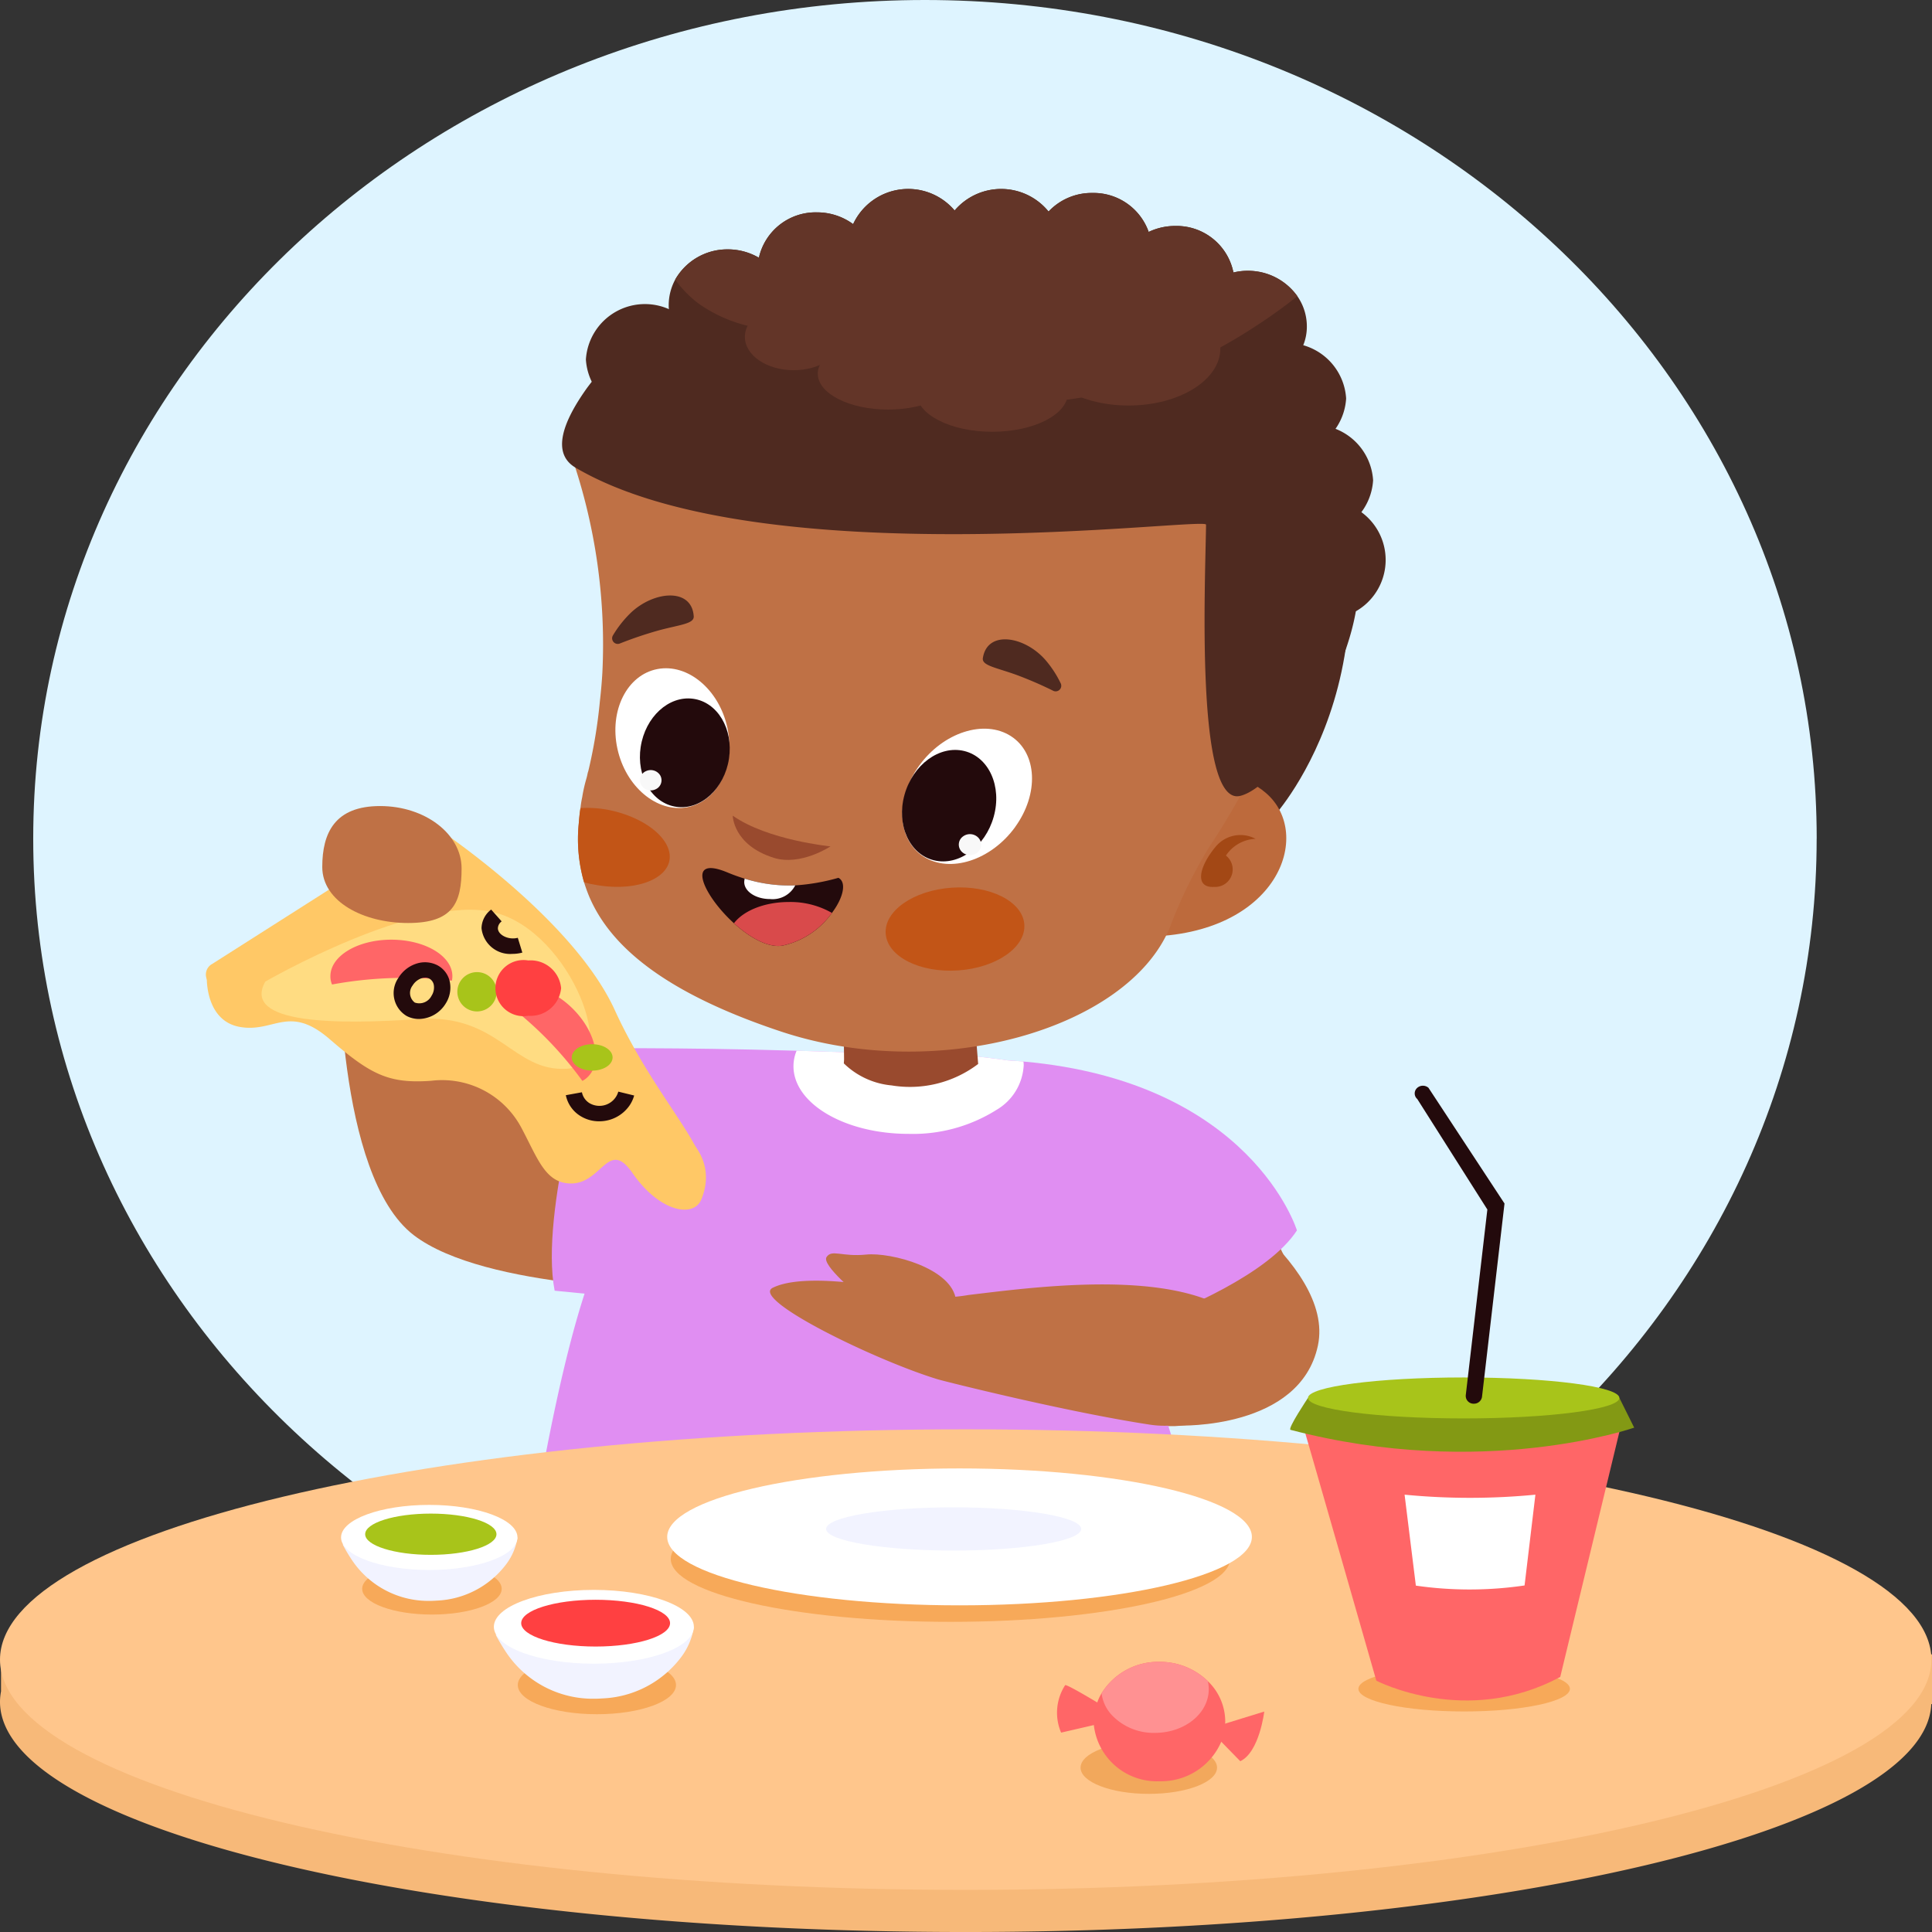
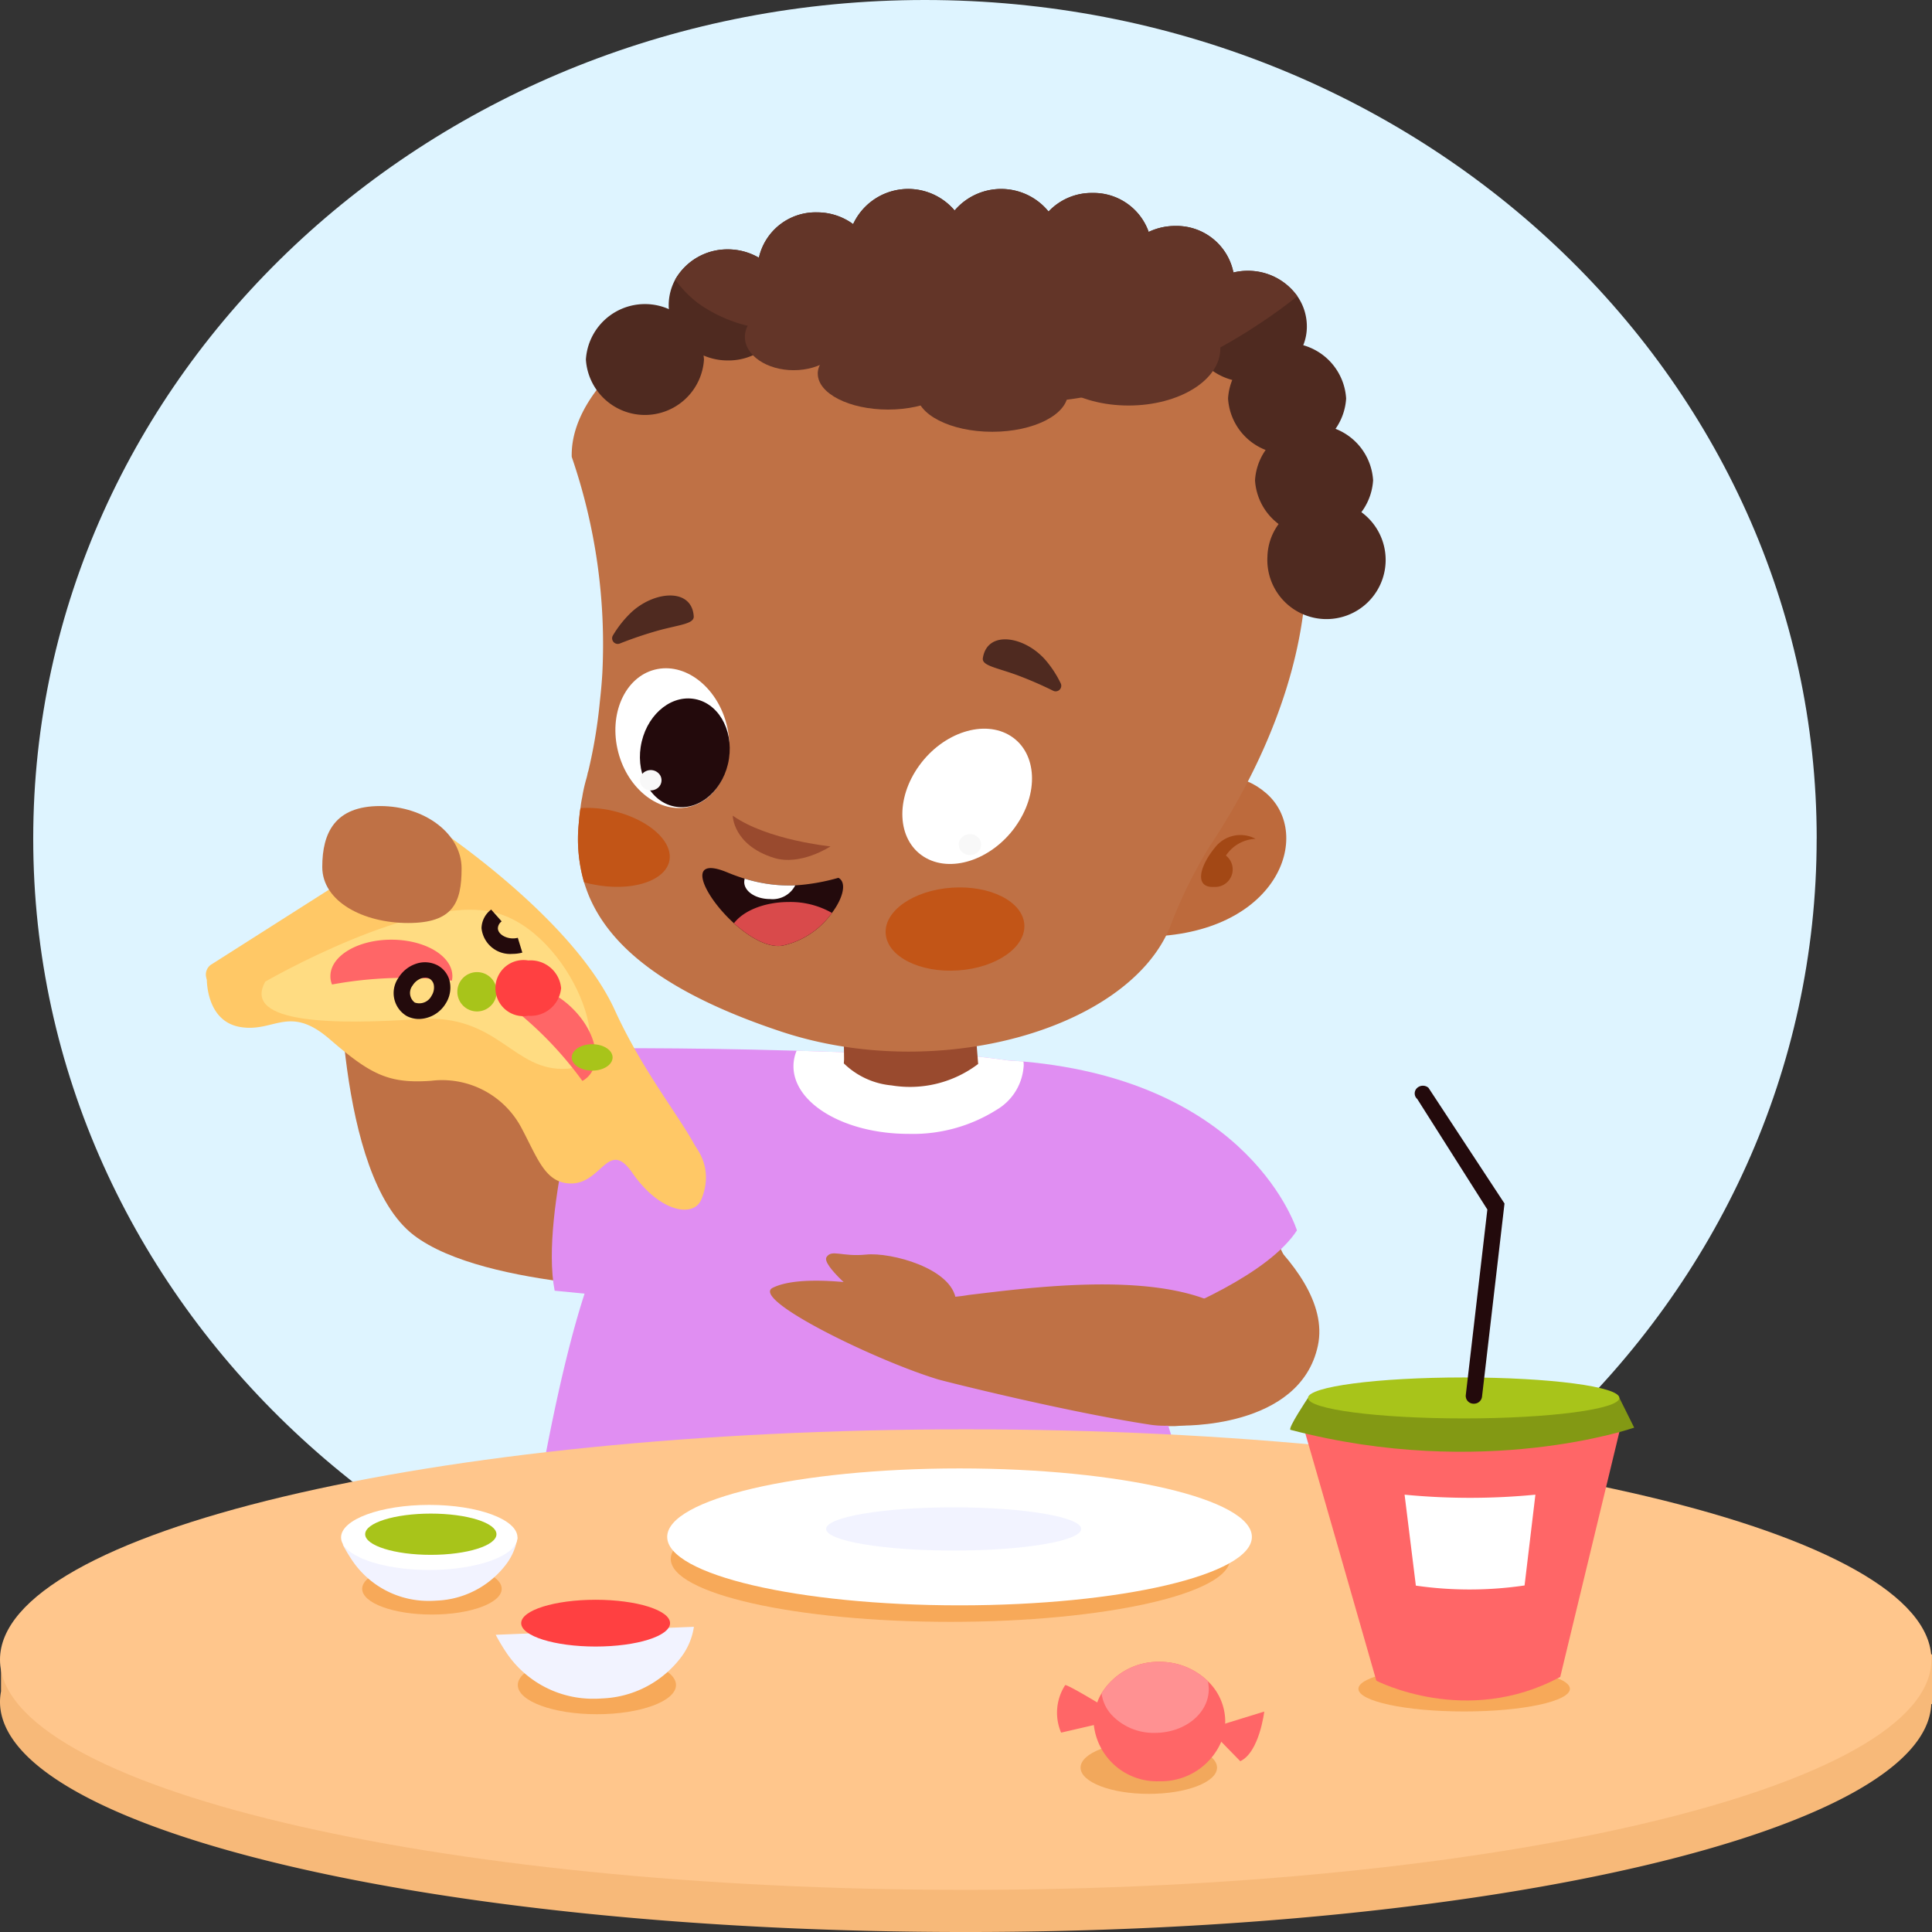
<svg xmlns="http://www.w3.org/2000/svg" id="Groupe_9" data-name="Groupe 9" width="190" height="190" viewBox="0 0 190 190">
  <rect x="0" y="0" width="190" height="190" fill="#333333" stroke="none" />
  <defs>
    <clipPath id="clip-path">
      <rect id="Rectangle_139" data-name="Rectangle 139" width="190" height="190" fill="none" />
    </clipPath>
  </defs>
  <g id="Groupe_8" data-name="Groupe 8" clip-path="url(#clip-path)">
    <path id="Tracé_254" data-name="Tracé 254" d="M177.538,82.473c0,45.549-39.263,82.473-87.7,82.473S2.148,128.021,2.148,82.473,41.409,0,89.842,0s87.7,36.924,87.7,82.473" transform="translate(1.119)" fill="#def4ff" />
    <path id="Tracé_255" data-name="Tracé 255" d="M86.39,83.948c0,.535,11.8,15.106-4.121,20.72S71.75,85.954,74.875,82.077,86.39,83.948,86.39,83.948" transform="translate(37.208 34.752)" fill="#bf7145" />
    <path id="Tracé_256" data-name="Tracé 256" d="M77.356,105.519s11.879.413,13.638-7.862-13.344-17.1-13.344-17.1-7.773,21.929-.294,24.963" transform="translate(38.613 34.676)" fill="#bf7145" />
    <path id="Tracé_257" data-name="Tracé 257" d="M94.328,89.634c-2.771,4.257-11.157,7.793-15.214,9.318-1.361.511-2.239.791-2.239.791l.545.255-13.668-.988L64.8,77.768l.236-4.9c.272.011.557.023.853.046.062,0,.135.013.2.013.458.034.9.057,1.335.1,22.437,2,26.9,16.6,26.9,16.6" transform="translate(33.218 31.368)" fill="#e08ef2" />
    <path id="Tracé_258" data-name="Tracé 258" d="M21.934,66.2s-.37,22.242,7.325,28.146c7.038,5.4,26.112,5.364,26.112,5.364l9.671-21s-18.154-2.39-27.656,1.881c0,0-6.837-17.357-8.478-17.569s-7.179,1.91-6.974,3.181" transform="translate(11.426 27.121)" fill="#bf7145" />
    <path id="Tracé_259" data-name="Tracé 259" d="M79.667,73.218l-.236,4.9L78.38,99.356l-27.8-2.013L38.9,96.2l-2.943-.29c-1.5-7.734,3.524-23.823,3.524-23.823s8.127-.127,20.274.222c2.709.082,5.628.175,8.694.313h.012c3.55.152,7.31.349,11.207.594" transform="translate(18.589 31.022)" fill="#e08ef2" />
    <path id="Tracé_260" data-name="Tracé 260" d="M105.747,132.317c-40.706,9.654-72.482-1.244-72.482-1.244s2.808-22.462,6.89-35.013c.333-1.081.692-2.083,1.063-3,4.775-11.9,13.172-15.681,14.2-17.751A25.84,25.84,0,0,1,60.7,73.632a56.136,56.136,0,0,1,9-1.152h.012a63.673,63.673,0,0,1,12.059.639c.062.011.137.011.2.023.446.059.9.1,1.349.175.532.07,1.063.14,1.62.222a32.216,32.216,0,0,1,7.843,2.129c-.248,8.178,1.4,18.646,1.979,22.171.075.431.148.873.234,1.315,2.475,13.2,11.467,32.989,10.749,33.164" transform="translate(17.333 31.166)" fill="#e08ef2" />
    <path id="Tracé_261" data-name="Tracé 261" d="M13.879,70.356,34.76,57.073a1.355,1.355,0,0,1,1.483.02c2.91,2,13.641,9.774,17.293,17.789C57.778,84.191,64.5,90.175,61.313,91.5c-3.06,1.28-23.47-13.139-47.054-18.969a1.19,1.19,0,0,1-.38-2.18" transform="translate(6.935 24.476)" fill="#ffc866" />
    <path id="Tracé_262" data-name="Tracé 262" d="M13.372,67.23s-.144,4.214,3.237,4.821,4.828-2.272,8.852,1.21,5.8,4.39,9.98,4.088a8.827,8.827,0,0,1,8.877,4.64c1.609,3.028,2.335,5.391,4.79,5.46,3.133.086,3.724-4.5,6.133-1.018,2.621,3.791,5.99,4.464,6.767,2.578.989-2.4.8-5.908-5.318-8.633S13.854,67.23,13.372,67.23" transform="translate(6.967 28.939)" fill="#ffc866" />
    <path id="Tracé_263" data-name="Tracé 263" d="M17.278,69.612s15-8.68,22.536-6.8,12.526,15.018,7.16,15.37-6.712-5.434-14.585-4.888-17.481.546-15.11-3.678" transform="translate(8.811 26.921)" fill="#ffdc82" />
    <path id="Tracé_264" data-name="Tracé 264" d="M33.357,68.192a1.949,1.949,0,0,1-.049.439,39.5,39.5,0,0,0-11.785.379,1.991,1.991,0,0,1-.161-.818c0-1.984,2.672-3.589,5.99-3.589s6.005,1.6,6.005,3.589" transform="translate(11.131 27.809)" fill="#ff6667" />
    <path id="Tracé_265" data-name="Tracé 265" d="M40.806,76.87a2.179,2.179,0,0,1-.382.256,36,36,0,0,0-8.087-8.072,2.135,2.135,0,0,1,.546-.654c1.583-1.31,4.63-.483,6.822,1.858s2.685,5.3,1.1,6.612" transform="translate(16.849 29.175)" fill="#ff6667" />
    <path id="Tracé_266" data-name="Tracé 266" d="M27.932,71.734a2.543,2.543,0,0,1-1.215-.3,2.622,2.622,0,0,1-.8-3.749,3.228,3.228,0,0,1,1.693-1.369,2.694,2.694,0,0,1,2.16.144,2.4,2.4,0,0,1,1.212,1.688,2.913,2.913,0,0,1-.414,2.061,3.148,3.148,0,0,1-2.636,1.526m.618-4.065a1.207,1.207,0,0,0-.386.067,1.664,1.664,0,0,0-.852.7,1.19,1.19,0,0,0,.21,1.681,1.351,1.351,0,0,0,1.652-.669,1.5,1.5,0,0,0,.224-1.044.89.89,0,0,0-.432-.637.86.86,0,0,0-.415-.1" transform="translate(13.267 28.477)" fill="#230a0c" />
    <path id="Tracé_267" data-name="Tracé 267" d="M34.186,66.891a2.83,2.83,0,0,1-3.053-2.526,2.352,2.352,0,0,1,.948-1.832l1.031,1.163a.884.884,0,0,0-.37.669c0,.672,1.06,1.189,1.958.944l.447,1.455a3.675,3.675,0,0,1-.961.127" transform="translate(16.222 26.917)" fill="#230a0c" />
-     <path id="Tracé_268" data-name="Tracé 268" d="M39.863,77.967a3.466,3.466,0,0,1-1.812-.5A3.137,3.137,0,0,1,36.584,75.4l1.582-.288a1.634,1.634,0,0,0,.762,1.081,1.933,1.933,0,0,0,2.555-.586,1.844,1.844,0,0,0,.26-.558l1.561.381a3.33,3.33,0,0,1-.468,1,3.613,3.613,0,0,1-2.972,1.536" transform="translate(19.062 32.306)" fill="#230a0c" />
    <path id="Tracé_269" data-name="Tracé 269" d="M33.436,68.746A1.933,1.933,0,1,1,31.5,66.833a1.923,1.923,0,0,1,1.933,1.913" transform="translate(15.408 28.769)" fill="#a8c41a" />
    <path id="Tracé_270" data-name="Tracé 270" d="M36.966,73.088c0,.715.9,1.3,2.009,1.3s2.009-.581,2.009-1.3-.9-1.3-2.009-1.3-2.009.581-2.009,1.3" transform="translate(19.261 30.903)" fill="#a8c41a" />
    <path id="Tracé_271" data-name="Tracé 271" d="M34.538,61.547c0,3.386-.838,5.371-5.263,5.371s-8.439-2.124-8.439-5.51,1.262-5.992,5.687-5.992,8.014,2.745,8.014,6.131" transform="translate(10.857 23.854)" fill="#bf7145" />
    <path id="Tracé_272" data-name="Tracé 272" d="M38.492,68.751a3.008,3.008,0,0,1-3.229,2.719,2.76,2.76,0,1,1,0-5.439,3.008,3.008,0,0,1,3.229,2.719" transform="translate(16.69 28.424)" fill="#ff4041" />
    <path id="Tracé_273" data-name="Tracé 273" d="M190,119.151h-2.073c-9-10.274-47.2-17.989-92.957-17.989s-83.951,7.716-92.956,17.989H.1v3.641a5.567,5.567,0,0,0-.1,1.016c0,12.508,42.519,22.647,94.97,22.647,52.129,0,94.442-10.016,94.959-22.418H190Z" transform="translate(0 43.546)" fill="#f7b979" />
    <path id="Tracé_274" data-name="Tracé 274" d="M189.941,120.912c0,12.506-42.519,22.646-94.971,22.646S0,133.418,0,120.912,42.519,98.266,94.97,98.266s94.971,10.139,94.971,22.646" transform="translate(0 42.299)" fill="#ffc68c" />
    <path id="Tracé_275" data-name="Tracé 275" d="M98.369,109.038c0,3.417-12.313,6.188-27.5,6.188s-27.5-2.771-27.5-6.188,12.313-6.188,27.5-6.188,27.5,2.771,27.5,6.188" transform="translate(22.596 44.272)" fill="#f7a959" />
    <path id="Tracé_276" data-name="Tracé 276" d="M100.638,107.687c0,3.718-12.873,6.732-28.751,6.732s-28.749-3.014-28.749-6.732,12.871-6.732,28.749-6.732,28.751,3.014,28.751,6.732" transform="translate(22.477 43.456)" fill="#fff" />
    <path id="Tracé_277" data-name="Tracé 277" d="M78.5,105.755c0,1.174-5.616,2.127-12.543,2.127s-12.543-.953-12.543-2.127,5.616-2.127,12.543-2.127,12.543.953,12.543,2.127" transform="translate(27.83 44.607)" fill="#f2f3ff" />
    <path id="Tracé_278" data-name="Tracé 278" d="M49.036,116.71c0,1.585-3.483,2.871-7.779,2.871s-7.779-1.286-7.779-2.871,3.483-2.871,7.779-2.871,7.779,1.286,7.779,2.871" transform="translate(17.444 49.002)" fill="#f7a959" />
    <path id="Tracé_279" data-name="Tracé 279" d="M32.051,112.628a19.372,19.372,0,0,0,1.1,1.834,10.251,10.251,0,0,0,8.665,4.454c.239,0,.485-.014.739-.031a10.218,10.218,0,0,0,7.727-4.052,6.54,6.54,0,0,0,1.259-2.99Z" transform="translate(16.7 48.143)" fill="#f2f3ff" />
-     <path id="Tracé_280" data-name="Tracé 280" d="M51.6,112.934c0,2-4.4,3.629-9.835,3.629s-9.835-1.625-9.835-3.629,4.4-3.629,9.835-3.629,9.835,1.625,9.835,3.629" transform="translate(16.638 47.051)" fill="#fff" />
    <path id="Tracé_281" data-name="Tracé 281" d="M48.338,112.284c0,1.27-3.278,2.3-7.319,2.3s-7.321-1.03-7.321-2.3,3.278-2.3,7.321-2.3,7.319,1.03,7.319,2.3" transform="translate(17.558 47.343)" fill="#ff4041" />
    <path id="Tracé_282" data-name="Tracé 282" d="M37.137,109.992c0,1.4-3.071,2.532-6.86,2.532s-6.86-1.134-6.86-2.532,3.071-2.532,6.86-2.532,6.86,1.134,6.86,2.532" transform="translate(12.201 46.257)" fill="#f7a959" />
    <path id="Tracé_283" data-name="Tracé 283" d="M22.157,106.392a16.948,16.948,0,0,0,.967,1.616,9.036,9.036,0,0,0,7.642,3.929c.211,0,.429-.013.653-.027a9.013,9.013,0,0,0,6.816-3.575,5.767,5.767,0,0,0,1.11-2.636Z" transform="translate(11.545 45.499)" fill="#f2f3ff" />
    <path id="Tracé_284" data-name="Tracé 284" d="M39.4,106.662c0,1.768-3.883,3.2-8.675,3.2s-8.675-1.433-8.675-3.2,3.885-3.2,8.675-3.2,8.675,1.433,8.675,3.2" transform="translate(11.49 44.535)" fill="#fff" />
    <path id="Tracé_285" data-name="Tracé 285" d="M36.522,106.088c0,1.12-2.89,2.028-6.455,2.028s-6.457-.908-6.457-2.028,2.89-2.028,6.457-2.028,6.455.908,6.455,2.028" transform="translate(12.302 44.793)" fill="#a8c41a" />
    <path id="Tracé_286" data-name="Tracé 286" d="M83.286,122.3c0,1.425-3,2.581-6.712,2.581s-6.709-1.156-6.709-2.581,3.006-2.581,6.709-2.581,6.712,1.156,6.712,2.581" transform="translate(36.402 51.535)" fill="#f2a85c" />
    <path id="Tracé_287" data-name="Tracé 287" d="M83.651,120.122a.94.94,0,0,1-.015.206,4.8,4.8,0,0,1-.38,1.788,6.435,6.435,0,0,1-6.081,3.877,6.23,6.23,0,0,1-6.448-5.527,3.239,3.239,0,0,1-.012-.343,4.991,4.991,0,0,1,.348-1.87,4.361,4.361,0,0,1,.424-.907,6.539,6.539,0,0,1,5.687-3.094,6.762,6.762,0,0,1,4.765,1.9,5.518,5.518,0,0,1,1.711,3.974" transform="translate(36.845 49.18)" fill="#ff6667" />
    <path id="Tracé_288" data-name="Tracé 288" d="M73.771,118.453s-4.562-2.811-4.641-2.589a4.993,4.993,0,0,0-.392,4.66l4.483-1.036Z" transform="translate(35.615 49.869)" fill="#ff6667" />
    <path id="Tracé_289" data-name="Tracé 289" d="M78.666,119.149l4.8-1.479s-.472,3.994-2.359,4.882l-2.674-2.738Z" transform="translate(40.866 50.651)" fill="#ff6667" />
    <path id="Tracé_290" data-name="Tracé 290" d="M81.763,116.946c0,2.379-2.368,4.29-5.292,4.29a5.654,5.654,0,0,1-4.327-1.842,3.875,3.875,0,0,1-.922-2.048,6.542,6.542,0,0,1,5.687-3.094,6.769,6.769,0,0,1,4.765,1.9,3.571,3.571,0,0,1,.088.8" transform="translate(37.11 49.18)" fill="#ff9192" />
    <path id="Tracé_291" data-name="Tracé 291" d="M97.029,96.48c-1.168,4-5.549,6.39-9.905,5.723-8.281-1.267-20.193-4.261-20.841-4.457-6.18-1.881-18.475-7.883-16.228-9,3.7-1.842,14.051.5,15.919.936a16.329,16.329,0,0,0,3.366-.232c5.9-.7,17.758-2.327,24.436.9,3.392,1.638,3.894,3.942,3.254,6.135" transform="translate(25.94 37.9)" fill="#bf7145" />
    <path id="Tracé_292" data-name="Tracé 292" d="M56.705,90.38s-3.769-3.054-3.247-3.848,1.494,0,3.9-.245,8.51,1.343,8.834,4.52-9.482-.428-9.482-.428" transform="translate(27.828 37.092)" fill="#bf7145" />
    <path id="Tracé_293" data-name="Tracé 293" d="M108.629,116.777c0,1.23-4.657,2.227-10.4,2.227s-10.4-1-10.4-2.227,4.656-2.227,10.4-2.227,10.4,1,10.4,2.227" transform="translate(45.762 49.308)" fill="#f7a959" />
    <path id="Tracé_294" data-name="Tracé 294" d="M84.139,97.622c.189.531,7.374,25.638,7.374,25.638s8.848,4.623,18.088-.369l6.1-25.269Z" transform="translate(43.84 42.022)" fill="#ff6667" />
    <path id="Tracé_295" data-name="Tracé 295" d="M83.453,99.246c-.332-.087,1.713-3.138,1.713-3.138h30.628l1.454,2.922s-14.829,5.188-33.795.216" transform="translate(43.464 41.37)" fill="#839914" />
    <path id="Tracé_296" data-name="Tracé 296" d="M115.193,96.714c0,1.111-6.857,2.014-15.314,2.014s-15.312-.9-15.312-2.014S91.422,94.7,99.879,94.7s15.314.9,15.314,2.014" transform="translate(44.063 40.764)" fill="#a8c41a" />
    <path id="Tracé_297" data-name="Tracé 297" d="M97.292,105.914c-.03,0-.059,0-.09,0a.77.77,0,0,1-.712-.835l2.123-18.26L91.722,75.952a.725.725,0,0,1-.035-1.07.84.84,0,0,1,1.136-.034L100.3,86.228l-2.213,19.011a.789.789,0,0,1-.8.675" transform="translate(47.659 32.13)" fill="#230a0c" />
    <path id="Tracé_298" data-name="Tracé 298" d="M90.814,102.759a66.917,66.917,0,0,0,12.865,0l-1.065,8.927a37.01,37.01,0,0,1-10.691.017Z" transform="translate(47.318 44.233)" fill="#fff" />
    <path id="Tracé_299" data-name="Tracé 299" d="M73.937,73.761a5.393,5.393,0,0,1-2.647,4.28,15.441,15.441,0,0,1-8.671,2.373c-6.258,0-11.317-2.977-11.317-6.653V73.7a4,4,0,0,1,.309-1.465c2.709.082,5.628.175,8.7.313h.012a63.687,63.687,0,0,1,12.059.641c.062,0,.137.011.2.011.458.034.9.057,1.337.1a.221.221,0,0,0,.012.082,3.67,3.67,0,0,1,.012.372" transform="translate(26.731 31.095)" fill="#fff" />
    <path id="Tracé_300" data-name="Tracé 300" d="M67.251,69.236l.543,6.755A11.1,11.1,0,0,1,59.277,78.1a7.742,7.742,0,0,1-4.694-2.166l.024-.379-.1-9.01Z" transform="translate(28.402 28.643)" fill="#994a2e" />
-     <path id="Tracé_301" data-name="Tracé 301" d="M86.492,70.8S101.3,54.689,89.254,28.674,64.393,60.4,86.492,70.8" transform="translate(38.79 9.472)" fill="#4f2a20" />
    <path id="Tracé_302" data-name="Tracé 302" d="M77.6,55.809s5.468-4.856,10.164-.79,1.158,13.96-11.855,14.11S77.6,55.809,77.6,55.809" transform="translate(36.753 22.985)" fill="#bd6a3c" />
    <path id="Tracé_303" data-name="Tracé 303" d="M37.647,73.905a15.285,15.285,0,0,0,.528,5.667q.2.652.462,1.3c2.111,5.11,7.675,9.66,18.937,13.4,15.417,5.11,34.068-.247,38.2-10.218a46.425,46.425,0,0,1,3.981-8.088c6.268-9.411,18.056-32.494-.66-51.007C80.4,6.454,36.592,22.649,36.966,37.749a56.665,56.665,0,0,1,3.013,21.222c-.044.765-.111,1.592-.2,2.4l-.044.413a49.837,49.837,0,0,1-1.144,6.889c-.023.041-.023.082-.044.123-.044.207-.088.435-.154.642a15.414,15.414,0,0,0-.374,1.634L38,71.2a9.427,9.427,0,0,0-.175,1.1c-.088.538-.132,1.076-.176,1.614" transform="translate(19.26 7.181)" fill="#bf7145" />
    <path id="Tracé_304" data-name="Tracé 304" d="M47.606,42.986c.049.755-1.4.827-3.492,1.4a38.926,38.926,0,0,0-3.749,1.267.553.553,0,0,1-.718-.764,10.744,10.744,0,0,1,1.767-2.243c2.292-2.179,6.011-2.482,6.192.343" transform="translate(20.618 17.622)" fill="#4f2a20" />
    <path id="Tracé_305" data-name="Tracé 305" d="M63.549,45.8c-.116.74,1.3.925,3.313,1.654A37.812,37.812,0,0,1,70.44,49a.551.551,0,0,0,.777-.694,10.477,10.477,0,0,0-1.538-2.35c-2.061-2.33-5.7-2.925-6.13-.157" transform="translate(33.109 18.92)" fill="#4f2a20" />
    <path id="Tracé_306" data-name="Tracé 306" d="M83.018,57.784a3.161,3.161,0,0,0-3.9.741c-1.664,1.975-2.143,4.094-.183,3.987A1.724,1.724,0,0,0,80.1,59.431a3.674,3.674,0,0,1,2.916-1.646" transform="translate(40.462 24.71)" fill="#a34815" />
    <path id="Tracé_307" data-name="Tracé 307" d="M37.961,62.846a5.488,5.488,0,0,0,.835.207c3.7.765,7.061-.249,7.544-2.234.462-2.007-2.133-4.261-5.829-5.047a10.872,10.872,0,0,0-2.9-.207c-.088.538-.132,1.076-.176,1.614a15.285,15.285,0,0,0,.528,5.667" transform="translate(19.473 23.908)" fill="#c25517" />
    <path id="Tracé_308" data-name="Tracé 308" d="M70.9,64.635c.173,2.247-2.735,4.278-6.5,4.537s-6.957-1.353-7.132-3.6,2.735-4.278,6.5-4.536,6.957,1.352,7.132,3.6" transform="translate(29.835 26.262)" fill="#c25517" />
    <path id="Tracé_309" data-name="Tracé 309" d="M47.376,56.077s.024,2.88,4.029,4.144c2.641.834,5.584-1.124,5.584-1.124s-6.171-.6-9.613-3.02" transform="translate(24.685 24.139)" fill="#994a2e" />
-     <path id="Tracé_310" data-name="Tracé 310" d="M60.169,18.164A33.54,33.54,0,0,0,38.815,31.143c-2.364,3.291-3.573,6.437-1.148,7.866C55.955,49.786,99.681,43.8,99.672,44.615c-.064,5.493-1.086,27.8,3.371,26.671s12.94-15.173,11.429-22.7c-1.422-7.082,1.951-40.726-54.3-30.424" transform="translate(18.935 6.982)" fill="#4f2a20" />
    <path id="Tracé_311" data-name="Tracé 311" d="M69.434,59.773c-2.371,3.271-6.405,4.572-9.009,2.9S57.633,57,60,53.726s6.407-4.57,9.011-2.9,2.791,5.676.418,8.947" transform="translate(30.399 21.564)" fill="#fff" />
-     <path id="Tracé_312" data-name="Tracé 312" d="M67.343,58.113c-.821,2.968-3.451,4.894-5.876,4.3s-3.724-3.48-2.9-6.448,3.451-4.894,5.876-4.3,3.725,3.48,2.9,6.448" transform="translate(30.386 22.193)" fill="#230a0c" />
    <path id="Tracé_313" data-name="Tracé 313" d="M63.787,59.175a1.146,1.146,0,0,1-1.544-.14.988.988,0,0,1,.149-1.452,1.143,1.143,0,0,1,1.544.14.989.989,0,0,1-.149,1.452" transform="translate(32.301 24.685)" fill="#f8f8f8" />
    <path id="Tracé_314" data-name="Tracé 314" d="M39.988,53.856c.817,3.751,3.9,6.325,6.884,5.75s4.743-4.083,3.926-7.833-3.9-6.325-6.884-5.75-4.743,4.081-3.926,7.833" transform="translate(20.731 19.776)" fill="#fff" />
    <path id="Tracé_315" data-name="Tracé 315" d="M41.449,52.781c-.446,2.937,1.136,5.577,3.533,5.9s4.7-1.8,5.15-4.732S49,48.371,46.6,48.049s-4.7,1.8-5.149,4.732" transform="translate(21.558 20.669)" fill="#230a0c" />
    <path id="Tracé_316" data-name="Tracé 316" d="M41.5,54.407a1.092,1.092,0,0,0,1.433.416.967.967,0,0,0,.443-1.347,1.094,1.094,0,0,0-1.433-.416.969.969,0,0,0-.443,1.347" transform="translate(21.559 22.79)" fill="#f8f8f8" />
    <path id="Tracé_317" data-name="Tracé 317" d="M48.518,65.106c1.539,1.406,3.387,2.462,4.817,2.193a8.111,8.111,0,0,0,4.817-3.207c1.121-1.489,1.472-3.02.637-3.453a20.158,20.158,0,0,1-4.245.744,14.771,14.771,0,0,1-4.971-.662,17.73,17.73,0,0,1-1.716-.619c-4.2-1.738-2.33,2.3.66,5.005" transform="translate(23.662 25.689)" fill="#230a0c" />
    <path id="Tracé_318" data-name="Tracé 318" d="M47.454,64.1c1.539,1.406,3.387,2.462,4.817,2.193a8.111,8.111,0,0,0,4.817-3.207,8.214,8.214,0,0,0-4.224-1.074c-2.4,0-4.464.847-5.41,2.088" transform="translate(24.726 26.694)" fill="#d94a4b" />
    <path id="Tracé_319" data-name="Tracé 319" d="M48.119,60.738c0,.931,1.144,1.675,2.53,1.675a2.506,2.506,0,0,0,2.485-1.345,14.766,14.766,0,0,1-4.971-.661,1.759,1.759,0,0,0-.044.33" transform="translate(25.072 26.003)" fill="#fff" />
    <path id="Tracé_320" data-name="Tracé 320" d="M88.473,24.085a4.882,4.882,0,0,1-.356,1.855,5.209,5.209,0,0,1-1.29,1.938,5.856,5.856,0,0,1-3.959,1.659,1.022,1.022,0,0,1-.208.014,6,6,0,0,1-4.744-2.33,6.441,6.441,0,0,1-.475-.752,4.7,4.7,0,0,1-.49-1.492,4.448,4.448,0,0,1-.09-.893,5.083,5.083,0,0,1,.134-1.157,5.436,5.436,0,0,1,2.314-3.291,6.019,6.019,0,0,1,8.23,1.478,5.2,5.2,0,0,1,.934,2.971" transform="translate(40.048 8.014)" fill="#4f2a20" />
    <path id="Tracé_321" data-name="Tracé 321" d="M83.784,21a5.66,5.66,0,0,1-4.39,5.3,5.918,5.918,0,0,1-1.424.167,5.761,5.761,0,0,1-5.531-3.849A4.888,4.888,0,0,1,72.172,21a5.4,5.4,0,0,1,.119-1.1,5.129,5.129,0,0,1,.98-2.08,5.778,5.778,0,0,1,2.09-1.7,6.046,6.046,0,0,1,2.61-.586,5.7,5.7,0,0,1,5.724,4.575,4.469,4.469,0,0,1,.09.893" transform="translate(37.605 6.688)" fill="#4f2a20" />
    <path id="Tracé_322" data-name="Tracé 322" d="M78.422,18.719a5.263,5.263,0,0,1-.044.684,5.15,5.15,0,0,1-1.068,2.51A5.555,5.555,0,0,1,75.234,23.6a6.025,6.025,0,0,1-2.61.586,5.9,5.9,0,0,1-4.656-2.2,5.187,5.187,0,0,1-1.158-3.263v-.1a4.884,4.884,0,0,1,.134-1.046,5.027,5.027,0,0,1,1.364-2.483,5.824,5.824,0,0,1,4.315-1.827A5.756,5.756,0,0,1,78.155,17.1a4.926,4.926,0,0,1,.266,1.618" transform="translate(34.811 5.71)" fill="#4f2a20" />
    <path id="Tracé_323" data-name="Tracé 323" d="M60.61,20.069a4.957,4.957,0,0,1-.415,1.994,5.777,5.777,0,0,1-5.383,3.459,6.125,6.125,0,0,1-3.069-.823,5.347,5.347,0,0,1-2.551-3.291A4.541,4.541,0,0,1,49,20.069V20a4.888,4.888,0,0,1,.1-.934A5.715,5.715,0,0,1,54.811,14.6a6,6,0,0,1,3.559,1.157,5.434,5.434,0,0,1,1.72,2.064,3.808,3.808,0,0,1,.222.558,4.94,4.94,0,0,1,.3,1.688" transform="translate(25.53 6.285)" fill="#4f2a20" />
    <path id="Tracé_324" data-name="Tracé 324" d="M54.848,22.613a5.293,5.293,0,0,1-.624,2.44,5.8,5.8,0,0,1-5.175,3.013,5.938,5.938,0,0,1-2.358-.475,5.541,5.541,0,0,1-3.085-3.081,4.317,4.317,0,0,1-.339-1.436.153.153,0,0,1-.017-.084,3.113,3.113,0,0,1-.015-.376,5.3,5.3,0,0,1,.639-2.5,5.9,5.9,0,0,1,5.175-2.971,6.068,6.068,0,0,1,3.054.823,5.548,5.548,0,0,1,.876.642,5.626,5.626,0,0,1,.963,1.074,5.166,5.166,0,0,1,.905,2.928" transform="translate(22.528 7.381)" fill="#4f2a20" />
    <path id="Tracé_325" data-name="Tracé 325" d="M37.881,26.36a5.818,5.818,0,0,0,11.613,0,5.818,5.818,0,0,0-11.613,0" transform="translate(19.738 8.996)" fill="#4f2a20" />
    <path id="Tracé_326" data-name="Tracé 326" d="M79.4,29.039a5.817,5.817,0,0,0,11.612,0,5.817,5.817,0,0,0-11.612,0" transform="translate(41.372 10.15)" fill="#4f2a20" />
    <path id="Tracé_327" data-name="Tracé 327" d="M81.144,34.664a5.817,5.817,0,0,0,11.612,0,5.817,5.817,0,0,0-11.612,0" transform="translate(42.28 12.571)" fill="#4f2a20" />
    <path id="Tracé_328" data-name="Tracé 328" d="M81.947,39.888a5.818,5.818,0,1,0,5.806-5.46,5.641,5.641,0,0,0-5.806,5.46" transform="translate(42.698 14.82)" fill="#4f2a20" />
    <path id="Tracé_329" data-name="Tracé 329" d="M72.532,18.46a4.342,4.342,0,0,1-.059.754A5.173,5.173,0,0,1,71.034,22.1a6.04,6.04,0,0,1-8.9-.293,5.282,5.282,0,0,1-1.215-3.347v-.139a2.845,2.845,0,0,1,.044-.516,5.209,5.209,0,0,1,1.171-2.692,6,6,0,0,1,9.239.1A5.252,5.252,0,0,1,72.5,17.874c.014.2.029.392.029.586" transform="translate(31.743 5.593)" fill="#4f2a20" />
    <path id="Tracé_330" data-name="Tracé 330" d="M66.512,18.46a5.2,5.2,0,0,1-1.231,3.347A5.9,5.9,0,0,1,60.7,23.913a5.993,5.993,0,0,1-3.573-1.157,5.466,5.466,0,0,1-2.136-3.25,5.4,5.4,0,0,1-.09-.7,2.976,2.976,0,0,1-.014-.349,5.078,5.078,0,0,1,.415-2.008,5.971,5.971,0,0,1,9.98-1.339,5.246,5.246,0,0,1,1.171,2.566,4,4,0,0,1,.046.586.924.924,0,0,1,.014.195" transform="translate(28.599 5.593)" fill="#4f2a20" />
    <path id="Tracé_331" data-name="Tracé 331" d="M104.84,23.536c-.919.74-1.942,1.492-3.039,2.246-.327.223-.668.446-1.01.669-1.053.7-2.18,1.38-3.366,2.036-.712.4-1.453.781-2.209,1.157-.4.2-.815.391-1.231.586A38.767,38.767,0,0,1,78.74,34C61.969,34.386,55,26.869,55,26.869c-.341,0-.668-.014-.993-.027a14.171,14.171,0,0,1-7.578-2.26,8.9,8.9,0,0,1-1.29-1A10.333,10.333,0,0,1,43.656,21.9a5.9,5.9,0,0,1,5.175-2.97,6.06,6.06,0,0,1,3.056.823,5.715,5.715,0,0,1,5.708-4.463,5.985,5.985,0,0,1,3.559,1.157,5.972,5.972,0,0,1,9.98-1.339,6.007,6.007,0,0,1,9.239.1,5.816,5.816,0,0,1,4.315-1.827,5.75,5.75,0,0,1,5.531,3.835,6.026,6.026,0,0,1,2.61-.586,5.7,5.7,0,0,1,5.724,4.575,5.814,5.814,0,0,1,1.41-.167,5.893,5.893,0,0,1,4.878,2.5" transform="translate(22.747 5.593)" fill="#633528" />
    <path id="Tracé_332" data-name="Tracé 332" d="M57.762,24.147c0,1.81-2.151,3.276-4.8,3.276s-4.8-1.466-4.8-3.276,2.151-3.276,4.8-3.276,4.8,1.466,4.8,3.276" transform="translate(25.091 8.984)" fill="#633528" />
    <path id="Tracé_333" data-name="Tracé 333" d="M52.875,26.755c0,1.947,3.1,3.525,6.915,3.525S66.7,28.7,66.7,26.755s-3.1-3.525-6.915-3.525-6.915,1.578-6.915,3.525" transform="translate(27.55 9.999)" fill="#633528" />
    <path id="Tracé_334" data-name="Tracé 334" d="M74.145,28.163c0,2.111-3.333,3.822-7.442,3.822s-7.442-1.711-7.442-3.822,3.333-3.822,7.442-3.822,7.442,1.711,7.442,3.822" transform="translate(30.877 10.478)" fill="#633528" />
    <path id="Tracé_335" data-name="Tracé 335" d="M85.086,25.647c0,3.1-4.041,5.609-9.026,5.609s-9.026-2.51-9.026-5.609,4.04-5.609,9.026-5.609,9.026,2.51,9.026,5.609" transform="translate(34.928 8.625)" fill="#633528" />
  </g>
</svg>